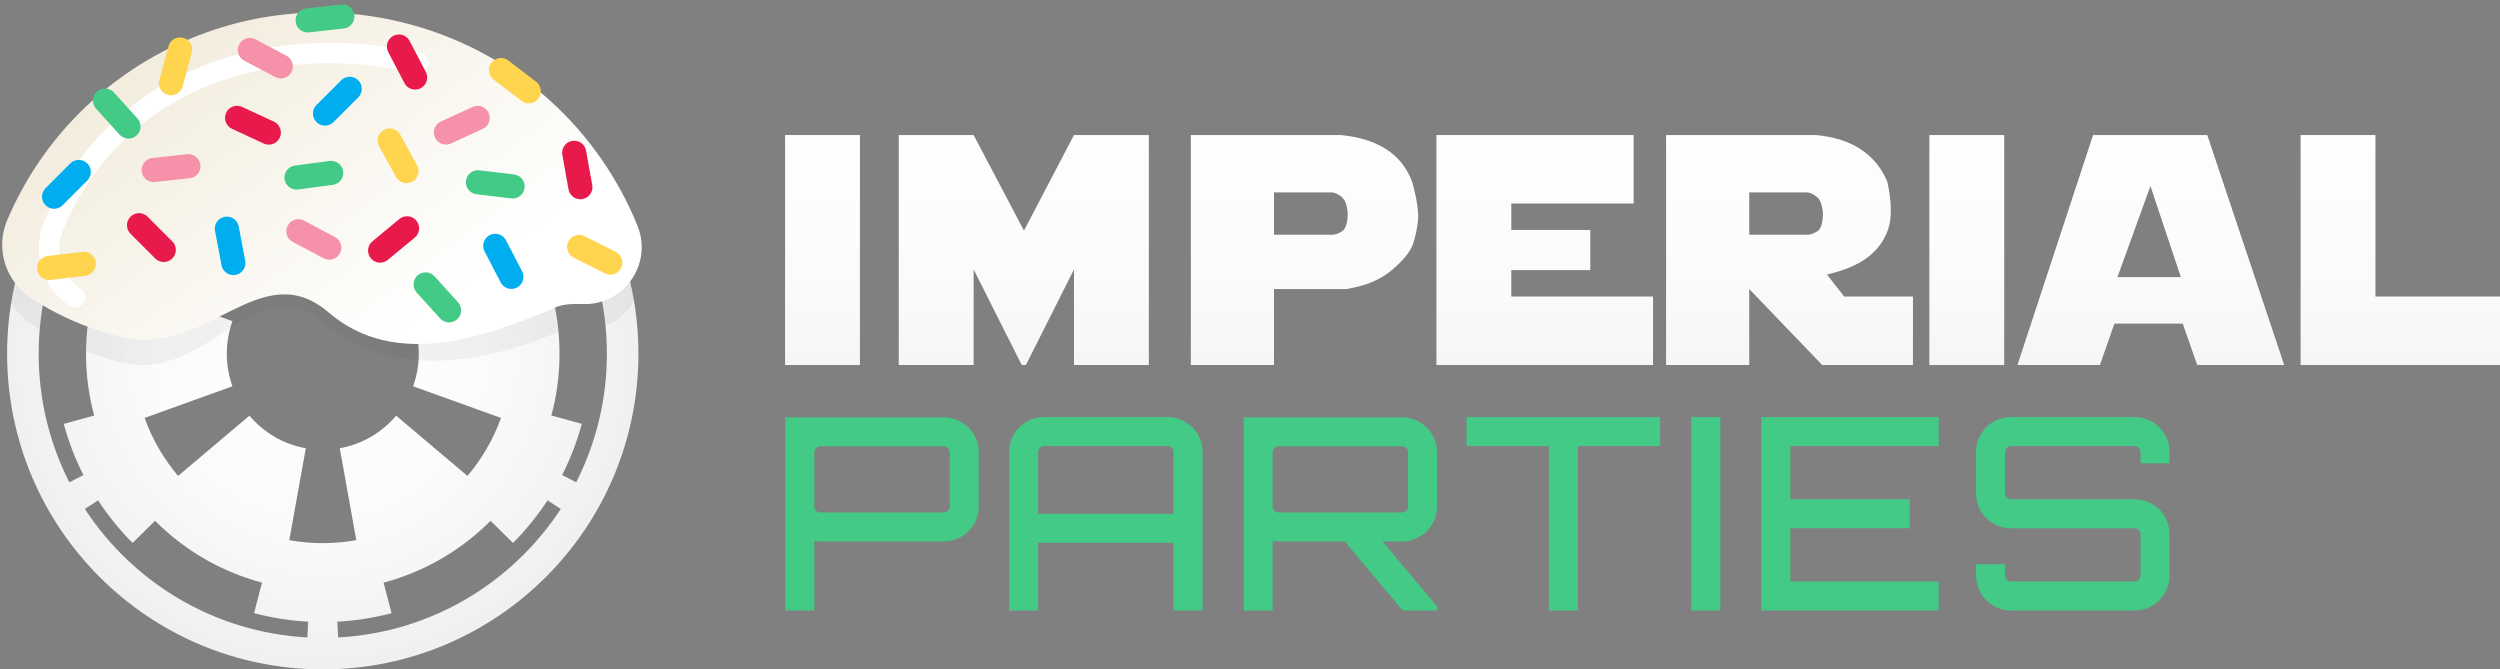
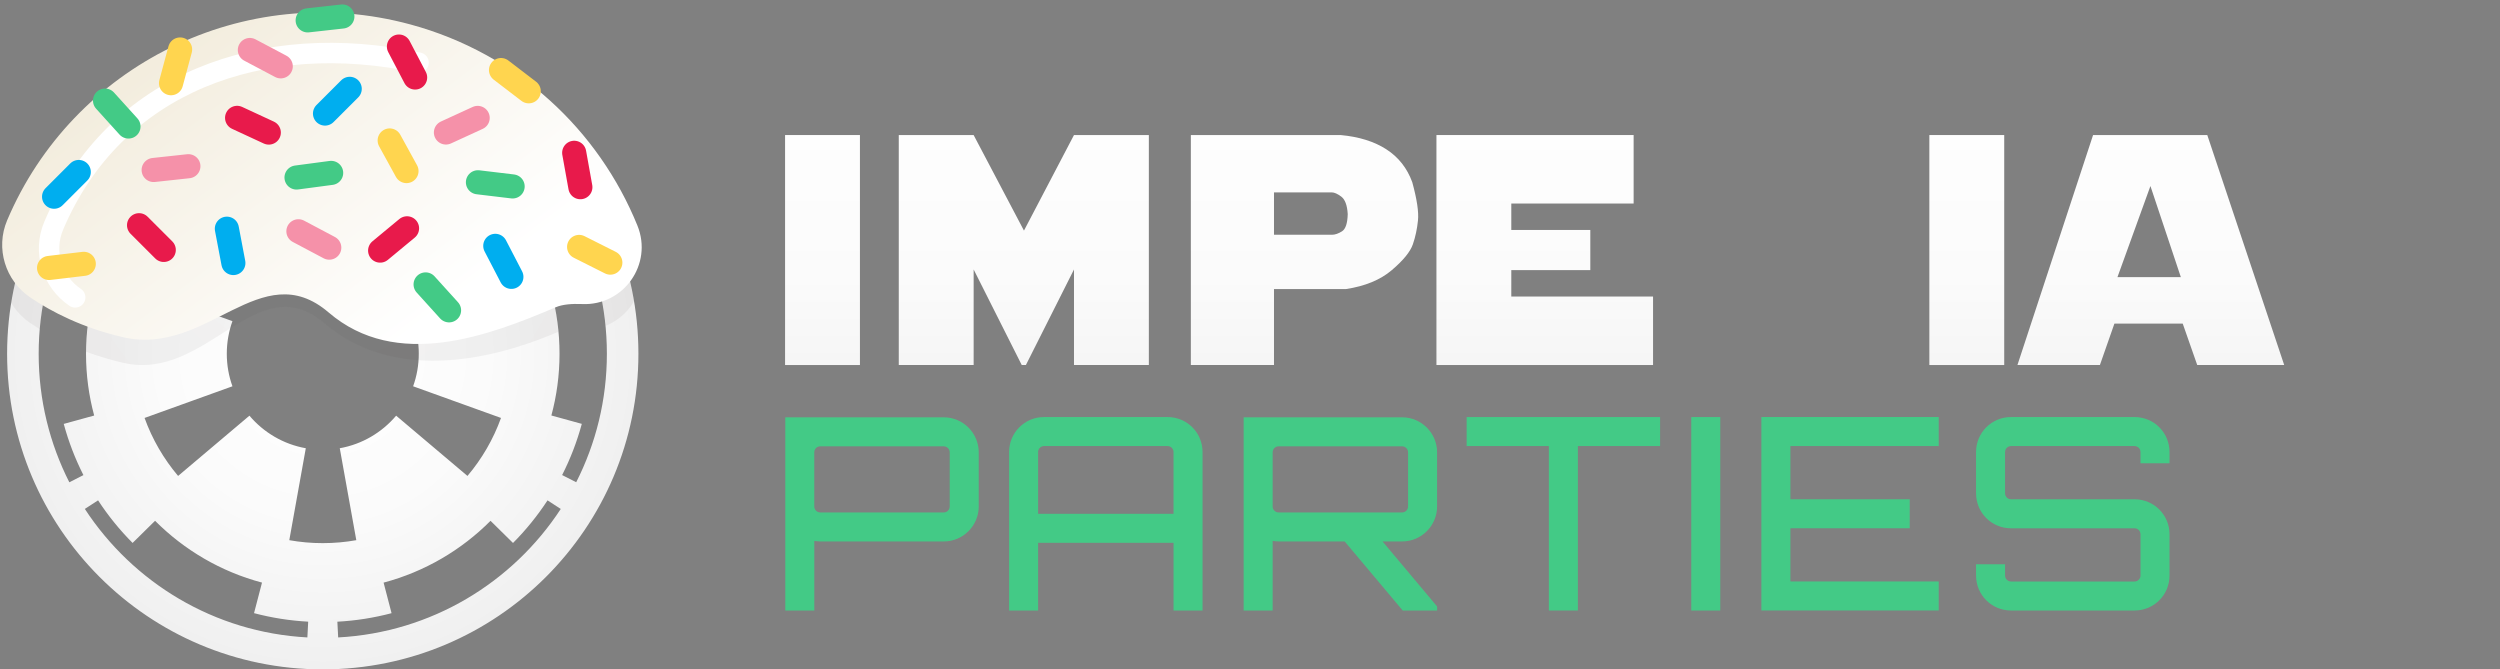
<svg xmlns="http://www.w3.org/2000/svg" xmlns:xlink="http://www.w3.org/1999/xlink" version="1.1" viewBox="0 0 1047.99 280.61">
  <rect x="0" y="0" width="1047.99" height="280.61" fill="#808080" stroke="none" />
  <defs>
    <style>
      .cls-1 {
        stroke: #43ca86;
      }

      .cls-1, .cls-2, .cls-3, .cls-4, .cls-5, .cls-6, .cls-7 {
        fill: none;
      }

      .cls-1, .cls-2, .cls-4, .cls-5, .cls-6 {
        stroke-width: 10.11px;
      }

      .cls-1, .cls-2, .cls-4, .cls-5, .cls-6, .cls-7 {
        stroke-linecap: round;
        stroke-miterlimit: 10;
      }

      .cls-8 {
        fill: url(#radial-gradient-2);
        mix-blend-mode: multiply;
        opacity: .06;
      }

      .cls-8, .cls-9, .cls-10, .cls-11, .cls-3, .cls-12, .cls-13, .cls-14, .cls-15, .cls-16, .cls-17, .cls-18, .cls-19 {
        stroke-width: 0px;
      }

      .cls-8, .cls-12, .cls-14, .cls-7 {
        fill-rule: evenodd;
      }

      .cls-9 {
        fill: url(#New_Gradient_Swatch_copy);
      }

      .cls-10 {
        fill: url(#linear-gradient-6);
      }

      .cls-20 {
        isolation: isolate;
      }

      .cls-11 {
        fill: url(#linear-gradient-5);
      }

      .cls-2 {
        stroke: #f591a9;
      }

      .cls-3 {
        clip-rule: evenodd;
      }

      .cls-12 {
        fill: url(#radial-gradient);
      }

      .cls-13 {
        fill: #43ca86;
      }

      .cls-4 {
        stroke: #ffd54f;
      }

      .cls-14 {
        fill: url(#linear-gradient);
      }

      .cls-15 {
        fill: url(#linear-gradient-2);
      }

      .cls-16 {
        fill: url(#New_Gradient_Swatch_copy-2);
      }

      .cls-5 {
        stroke: #00aeef;
      }

      .cls-17 {
        fill: url(#linear-gradient-7);
      }

      .cls-18 {
        fill: url(#linear-gradient-3);
      }

      .cls-21 {
        clip-path: url(#clippath);
      }

      .cls-6 {
        stroke: #e81a4b;
      }

      .cls-7 {
        stroke: #fff;
        stroke-width: 8.56px;
      }

      .cls-19 {
        fill: url(#linear-gradient-4);
      }
    </style>
    <radialGradient id="radial-gradient" cx="135.3" cy="148.29" fx="135.3" fy="148.29" r="132.32" gradientUnits="userSpaceOnUse">
      <stop offset="0" stop-color="#fff" />
      <stop offset=".52" stop-color="#fbfbfb" />
      <stop offset=".95" stop-color="#f1f1f1" />
      <stop offset="1" stop-color="#f0f0f0" />
    </radialGradient>
    <clipPath id="clippath">
      <path class="cls-3" d="M160.79,52.36c17.23,4.57,32.62,13.65,44.83,25.91l9.42-9.29c5.41,5.43,10.26,11.42,14.47,17.86l5.55-3.6c-20.16-30.85-54.23-51.78-93.31-53.86l-.34,6.61c7.81.42,15.4,1.64,22.71,3.57l-3.34,12.81h0ZM128.85,267.21l.34-6.61c-7.81-.42-15.4-1.64-22.7-3.57l3.34-12.81c-17.23-4.57-32.62-13.65-44.83-25.91l-9.42,9.29c-5.41-5.44-10.26-11.42-14.47-17.86l-5.55,3.6c20.16,30.85,54.23,51.78,93.3,53.87h0ZM141.42,260.6l.34,6.61c39.08-2.09,73.15-23.02,93.31-53.86l-5.55-3.6c-4.21,6.44-9.06,12.43-14.47,17.86l-9.42-9.29c-12.21,12.26-27.6,21.34-44.83,25.91l3.34,12.81c-7.31,1.93-14.9,3.15-22.71,3.57h0ZM128.84,29.37c-39.08,2.09-73.15,23.02-93.3,53.87l5.55,3.6c4.21-6.44,9.06-12.43,14.47-17.86l9.42,9.29c12.21-12.26,27.6-21.34,44.83-25.91l-3.34-12.81c7.31-1.93,14.9-3.15,22.71-3.57l-.34-6.61h0ZM29.07,202.17l5.9-3.01c-3.44-6.78-6.22-13.97-8.25-21.46l12.76-3.51c-2.23-8.26-3.42-16.93-3.42-25.89,0-8.96,1.19-17.64,3.42-25.89l-12.76-3.51c2.02-7.49,4.8-14.67,8.25-21.46l-5.9-3.01c-8.22,16.18-12.86,34.49-12.86,53.88s4.64,37.7,12.86,53.88h0ZM235.64,97.42c3.45,6.79,6.22,13.97,8.25,21.46l-12.76,3.51c2.23,8.26,3.42,16.93,3.42,25.89s-1.19,17.64-3.42,25.89l12.76,3.51c-2.02,7.49-4.8,14.68-8.25,21.46l5.9,3.01c8.22-16.18,12.86-34.49,12.86-53.88s-4.64-37.7-12.86-53.88l-5.9,3.01h0ZM135.3,15.96c73.08,0,132.32,59.24,132.32,132.32s-59.24,132.32-132.32,132.32S2.98,221.37,2.98,148.29,62.22,15.96,135.3,15.96h0ZM173.18,134.64c1.54,4.26,2.37,8.86,2.37,13.65,0,4.79-.84,9.38-2.37,13.64l36.84,13.27c-3.23,8.96-8.03,17.18-14.06,24.31l-29.9-25.26c-5.93,7.01-14.21,11.97-23.63,13.65l6.93,38.54c-4.56.81-9.25,1.24-14.05,1.24s-9.48-.42-14.04-1.24l6.92-38.54c-9.42-1.68-17.7-6.64-23.63-13.65l-29.9,25.26c-6.03-7.14-10.83-15.35-14.06-24.31l36.84-13.27c-1.54-4.26-2.37-8.86-2.37-13.65s.84-9.38,2.37-13.65l-36.84-13.27c3.23-8.96,8.03-17.18,14.06-24.31l29.91,25.26c5.93-7.01,14.21-11.97,23.63-13.65l-6.93-38.54c4.56-.81,9.25-1.24,14.04-1.24s9.49.42,14.04,1.24l-6.92,38.54c9.42,1.68,17.7,6.64,23.63,13.65l29.9-25.26c6.03,7.14,10.83,15.35,14.06,24.31l-36.84,13.27h0Z" />
    </clipPath>
    <radialGradient id="radial-gradient-2" cx="134.96" cy="84.49" fx="134.96" fy="84.49" r="106.45" gradientUnits="userSpaceOnUse">
      <stop offset="0" stop-color="#494545" />
      <stop offset=".39" stop-color="#454141" />
      <stop offset=".71" stop-color="#3b3838" />
      <stop offset="1" stop-color="#2b2929" />
    </radialGradient>
    <linearGradient id="linear-gradient" x1="73.79" y1="19.42" x2="214.04" y2="204.52" gradientUnits="userSpaceOnUse">
      <stop offset="0" stop-color="#f3edde" />
      <stop offset=".67" stop-color="#fff" />
    </linearGradient>
    <linearGradient id="linear-gradient-2" x1="344.79" y1="30.83" x2="344.79" y2="194.74" gradientUnits="userSpaceOnUse">
      <stop offset="0" stop-color="#fff" />
      <stop offset=".52" stop-color="#fbfbfb" />
      <stop offset=".95" stop-color="#f1f1f1" />
      <stop offset="1" stop-color="#f0f0f0" />
    </linearGradient>
    <linearGradient id="linear-gradient-3" x1="429.17" y1="30.83" x2="429.17" y2="194.74" xlink:href="#linear-gradient-2" />
    <linearGradient id="linear-gradient-4" x1="546.85" y1="30.83" x2="546.85" y2="194.74" xlink:href="#linear-gradient-2" />
    <linearGradient id="linear-gradient-5" x1="647.55" y1="30.83" x2="647.55" y2="194.74" xlink:href="#linear-gradient-2" />
    <linearGradient id="linear-gradient-6" x1="750.17" y1="30.83" x2="750.17" y2="194.74" xlink:href="#linear-gradient-2" />
    <linearGradient id="linear-gradient-7" x1="824.47" y1="30.83" x2="824.47" y2="194.74" xlink:href="#linear-gradient-2" />
    <linearGradient id="New_Gradient_Swatch_copy" data-name="New Gradient Swatch copy" x1="901.61" y1="30.83" x2="901.61" y2="194.74" gradientUnits="userSpaceOnUse">
      <stop offset="0" stop-color="#fff" />
      <stop offset=".52" stop-color="#fbfbfb" />
      <stop offset=".95" stop-color="#f1f1f1" />
      <stop offset="1" stop-color="#f0f0f0" />
    </linearGradient>
    <linearGradient id="New_Gradient_Swatch_copy-2" data-name="New Gradient Swatch copy" x1="1006.2" y1="30.83" x2="1006.2" y2="194.74" xlink:href="#New_Gradient_Swatch_copy" />
  </defs>
  <g class="cls-20">
    <g id="Layer_1" data-name="Layer 1">
      <g>
        <path class="cls-12" d="M160.79,52.36c17.23,4.57,32.62,13.65,44.83,25.91l9.42-9.29c5.41,5.43,10.26,11.42,14.47,17.86l5.55-3.6c-20.16-30.85-54.23-51.78-93.31-53.86l-.34,6.61c7.81.42,15.4,1.64,22.71,3.57l-3.34,12.81h0ZM128.85,267.21l.34-6.61c-7.81-.42-15.4-1.64-22.7-3.57l3.34-12.81c-17.23-4.57-32.62-13.65-44.83-25.91l-9.42,9.29c-5.41-5.44-10.26-11.42-14.47-17.86l-5.55,3.6c20.16,30.85,54.23,51.78,93.3,53.87h0ZM141.42,260.6l.34,6.61c39.08-2.09,73.15-23.02,93.31-53.86l-5.55-3.6c-4.21,6.44-9.06,12.43-14.47,17.86l-9.42-9.29c-12.21,12.26-27.6,21.34-44.83,25.91l3.34,12.81c-7.31,1.93-14.9,3.15-22.71,3.57h0ZM128.84,29.37c-39.08,2.09-73.15,23.02-93.3,53.87l5.55,3.6c4.21-6.44,9.06-12.43,14.47-17.86l9.42,9.29c12.21-12.26,27.6-21.34,44.83-25.91l-3.34-12.81c7.31-1.93,14.9-3.15,22.71-3.57l-.34-6.61h0ZM29.07,202.17l5.9-3.01c-3.44-6.78-6.22-13.97-8.25-21.46l12.76-3.51c-2.23-8.26-3.42-16.93-3.42-25.89,0-8.96,1.19-17.64,3.42-25.89l-12.76-3.51c2.02-7.49,4.8-14.67,8.25-21.46l-5.9-3.01c-8.22,16.18-12.86,34.49-12.86,53.88s4.64,37.7,12.86,53.88h0ZM235.64,97.42c3.45,6.79,6.22,13.97,8.25,21.46l-12.76,3.51c2.23,8.26,3.42,16.93,3.42,25.89s-1.19,17.64-3.42,25.89l12.76,3.51c-2.02,7.49-4.8,14.68-8.25,21.46l5.9,3.01c8.22-16.18,12.86-34.49,12.86-53.88s-4.64-37.7-12.86-53.88l-5.9,3.01h0ZM135.3,15.96c73.08,0,132.32,59.24,132.32,132.32s-59.24,132.32-132.32,132.32S2.98,221.37,2.98,148.29,62.22,15.96,135.3,15.96h0ZM173.18,134.64c1.54,4.26,2.37,8.86,2.37,13.65,0,4.79-.84,9.38-2.37,13.64l36.84,13.27c-3.23,8.96-8.03,17.18-14.06,24.31l-29.9-25.26c-5.93,7.01-14.21,11.97-23.63,13.65l6.93,38.54c-4.56.81-9.25,1.24-14.05,1.24s-9.48-.42-14.04-1.24l6.92-38.54c-9.42-1.68-17.7-6.64-23.63-13.65l-29.9,25.26c-6.03-7.14-10.83-15.35-14.06-24.31l36.84-13.27c-1.54-4.26-2.37-8.86-2.37-13.65s.84-9.38,2.37-13.65l-36.84-13.27c3.23-8.96,8.03-17.18,14.06-24.31l29.91,25.26c5.93-7.01,14.21-11.97,23.63-13.65l-6.93-38.54c4.56-.81,9.25-1.24,14.04-1.24s9.49.42,14.04,1.24l-6.92,38.54c9.42,1.68,17.7,6.64,23.63,13.65l29.9-25.26c6.03,7.14,10.83,15.35,14.06,24.31l-36.84,13.27h0Z" />
        <g class="cls-21">
          <path class="cls-8" d="M244.04,138.18c17.42.74,29.73-16.72,23.17-32.88-16.22-39.94-50.24-72.12-95.06-84.3C102.29,2.02,30.45,38.24,2.99,103.09c-4.95,11.69-.81,25.21,9.7,32.32,9.01,6.09,21.91,12.74,38.99,16.69,35.19,8.14,55.93-40.95,84.34-16.58,28.41,24.37,68.7,16.03,96.99,3.99,2.77-1.18,6.68-1.51,11.03-1.33Z" />
        </g>
        <path class="cls-14" d="M244.04,127.46c17.42.74,29.73-16.72,23.17-32.88-16.22-39.94-50.24-72.12-95.06-84.3C102.29-8.7,30.45,27.51,2.99,92.37c-4.95,11.69-.81,25.21,9.7,32.32,9.01,6.09,21.91,12.74,38.99,16.69,35.19,8.14,57.65-34.77,86.07-10.41,28.41,24.37,66.98,9.86,95.26-2.19,2.77-1.18,6.68-1.51,11.03-1.33Z" />
        <path class="cls-7" d="M175.46,26.26C110.23,12.31,48.02,34.39,22.51,94.64c-4.6,10.86-.76,23.42,9.01,30.02" />
        <line class="cls-5" x1="22.67" y1="82.46" x2="33.02" y2="72.1" />
        <line class="cls-5" x1="136.24" y1="47.6" x2="146.6" y2="37.24" />
        <line class="cls-5" x1="97.83" y1="110.26" x2="95.1" y2="95.87" />
        <line class="cls-4" x1="71.69" y1="34.88" x2="75.5" y2="20.74" />
        <line class="cls-4" x1="221.65" y1="38.27" x2="210.02" y2="29.37" />
        <line class="cls-5" x1="214.37" y1="116.06" x2="207.62" y2="103.06" />
        <line class="cls-1" x1="53.86" y1="53.03" x2="44.03" y2="42.17" />
        <line class="cls-1" x1="214.89" y1="78.15" x2="200.35" y2="76.41" />
        <line class="cls-1" x1="143.52" y1="6.92" x2="128.97" y2="8.54" />
        <line class="cls-1" x1="188.24" y1="130.09" x2="178.41" y2="119.23" />
        <line class="cls-1" x1="138.82" y1="72.48" x2="124.3" y2="74.41" />
        <line class="cls-2" x1="64.41" y1="71.26" x2="78.97" y2="69.68" />
        <line class="cls-2" x1="186.93" y1="55.54" x2="200.24" y2="49.43" />
        <line class="cls-2" x1="125.09" y1="96.95" x2="138.03" y2="103.81" />
        <line class="cls-2" x1="104.74" y1="20.96" x2="117.69" y2="27.81" />
        <line class="cls-6" x1="68.65" y1="104.77" x2="58.29" y2="94.41" />
        <line class="cls-6" x1="112.68" y1="55.57" x2="99.39" y2="49.41" />
        <line class="cls-6" x1="170.63" y1="95.71" x2="159.35" y2="105.05" />
        <line class="cls-6" x1="240.7" y1="64.05" x2="243.29" y2="78.47" />
        <line class="cls-6" x1="167.23" y1="19.51" x2="174.02" y2="32.49" />
        <line class="cls-4" x1="20.57" y1="112.33" x2="35.12" y2="110.6" />
        <line class="cls-4" x1="163.35" y1="58.88" x2="170.4" y2="71.71" />
        <line class="cls-4" x1="242.76" y1="103.51" x2="255.85" y2="110.09" />
      </g>
      <g>
        <path class="cls-15" d="M329.1,56.61h31.38v96.41h-31.38V56.61Z" />
        <path class="cls-18" d="M376.76,153.02V56.61h31.38l21.1,40.06,20.97-40.06h31.38v96.41h-31.38v-40.06l-20.16,40.06h-1.74l-20.16-40.06v40.06h-31.38Z" />
        <path class="cls-19" d="M499.2,153.02V56.61h62.76c7.75.71,14.16,2.72,19.23,6.01,5.08,3.29,8.68,7.88,10.82,13.75,1.96,7.12,2.76,12.46,2.4,16.02-.36,3.56-1.07,6.9-2.14,10.01-1.07,3.12-4,6.72-8.81,10.82-4.81,4.1-11.22,6.74-19.23,7.95h-30.18v31.85h-34.85ZM534.05,80.65v17.76h24.3c1.29,0,2.69-.48,4.21-1.44,1.51-.96,2.31-3.37,2.4-7.24-.22-3.69-1.13-6.13-2.7-7.31-1.58-1.18-2.9-1.77-3.97-1.77h-24.24Z" />
        <path class="cls-11" d="M602.15,153.02V56.61h82.66v28.71h-51.28v11.08h33.12v16.83h-33.12v11.08h59.42v28.71h-90.8Z" />
-         <path class="cls-10" d="M698.42,153.02V56.61h62.76c7.75.71,14.11,2.76,19.09,6.14,4.99,3.38,8.64,7.92,10.95,13.62,1.78,8.55,1.87,15.13.27,19.76-1.6,4.63-4.41,8.5-8.41,11.62-4.01,3.12-9.75,5.57-17.23,7.34l7.21,9.21h28.85v28.71h-38.06l-30.58-31.85v31.85h-34.85ZM733.28,80.65v17.76h24.3c1.29,0,2.69-.48,4.21-1.44,1.51-.96,2.31-3.37,2.4-7.24-.22-3.69-1.13-6.13-2.7-7.31-1.58-1.18-2.9-1.77-3.97-1.77h-24.24Z" />
        <path class="cls-17" d="M808.78,56.61h31.38v96.41h-31.38V56.61Z" />
        <path class="cls-9" d="M845.7,153.02l31.71-96.41h47.87l32.25,96.41h-36.46l-6.08-17.36h-28.64l-6.08,17.36h-34.59ZM901.45,77.98l-13.82,38.19h26.57l-12.75-38.19Z" />
-         <path class="cls-16" d="M964.4,153.02V56.61h31.38v67.7h52.21v28.71h-83.59Z" />
      </g>
      <g>
        <path class="cls-13" d="M395.64,174.94c8.11,0,14.64,6.65,14.64,14.64v22.75c0,8-6.53,14.64-14.64,14.64h-51.81c-.9,0-1.69-.11-2.48-.22v29.17h-12.16v-80.98h66.45ZM398.11,189.58c0-1.35-1.13-2.48-2.48-2.48h-51.81c-1.35,0-2.48,1.13-2.48,2.48v22.75c0,1.35,1.13,2.48,2.48,2.48h51.81c1.35,0,2.48-1.13,2.48-2.48v-22.75Z" />
        <path class="cls-13" d="M489.46,174.83c8.11,0,14.64,6.53,14.64,14.64v66.45h-12.16v-28.38h-56.77v28.38h-12.16v-66.45c0-8.11,6.53-14.64,14.64-14.64h51.81ZM491.94,215.38v-25.91c0-1.35-1.13-2.48-2.48-2.48h-51.81c-1.35,0-2.48,1.13-2.48,2.48v25.91h56.77Z" />
        <path class="cls-13" d="M602.42,212.33c0,8-6.53,14.64-14.64,14.64h-8.22l22.87,27.26v1.69h-14.42l-24.33-28.95h-27.71c-.9,0-1.69-.11-2.48-.22v29.17h-12.16v-80.98h66.45c8.11,0,14.64,6.65,14.64,14.64v22.75ZM587.78,214.81c1.35,0,2.48-1.13,2.48-2.48v-22.75c0-1.35-1.13-2.48-2.48-2.48h-51.81c-1.35,0-2.48,1.13-2.48,2.48v22.75c0,1.35,1.13,2.48,2.48,2.48h51.81Z" />
        <path class="cls-13" d="M695.91,174.83v12.16h-34.47v68.93h-12.16v-68.93h-34.47v-12.16h81.1Z" />
        <path class="cls-13" d="M708.97,174.83h12.16v81.1h-12.16v-81.1Z" />
        <path class="cls-13" d="M812.7,186.99h-62.17v22.3h50.01v12.16h-50.01v22.3h62.17v12.16h-74.34v-81.1h74.34v12.16Z" />
        <path class="cls-13" d="M909.45,194.2h-12.16v-4.73c0-1.35-1.13-2.48-2.48-2.48h-51.81c-1.35,0-2.48,1.13-2.48,2.48v17.35c0,1.35,1.13,2.48,2.48,2.48h51.81c8.11,0,14.64,6.53,14.64,14.64v17.34c0,8.11-6.53,14.64-14.64,14.64h-51.81c-8.11,0-14.64-6.53-14.64-14.64v-4.73h12.16v4.73c0,1.35,1.13,2.48,2.48,2.48h51.81c1.35,0,2.48-1.13,2.48-2.48v-17.34c0-1.35-1.13-2.48-2.48-2.48h-51.81c-8.11,0-14.64-6.53-14.64-14.64v-17.35c0-8.11,6.53-14.64,14.64-14.64h51.81c8.11,0,14.64,6.53,14.64,14.64v4.73Z" />
      </g>
    </g>
  </g>
</svg>